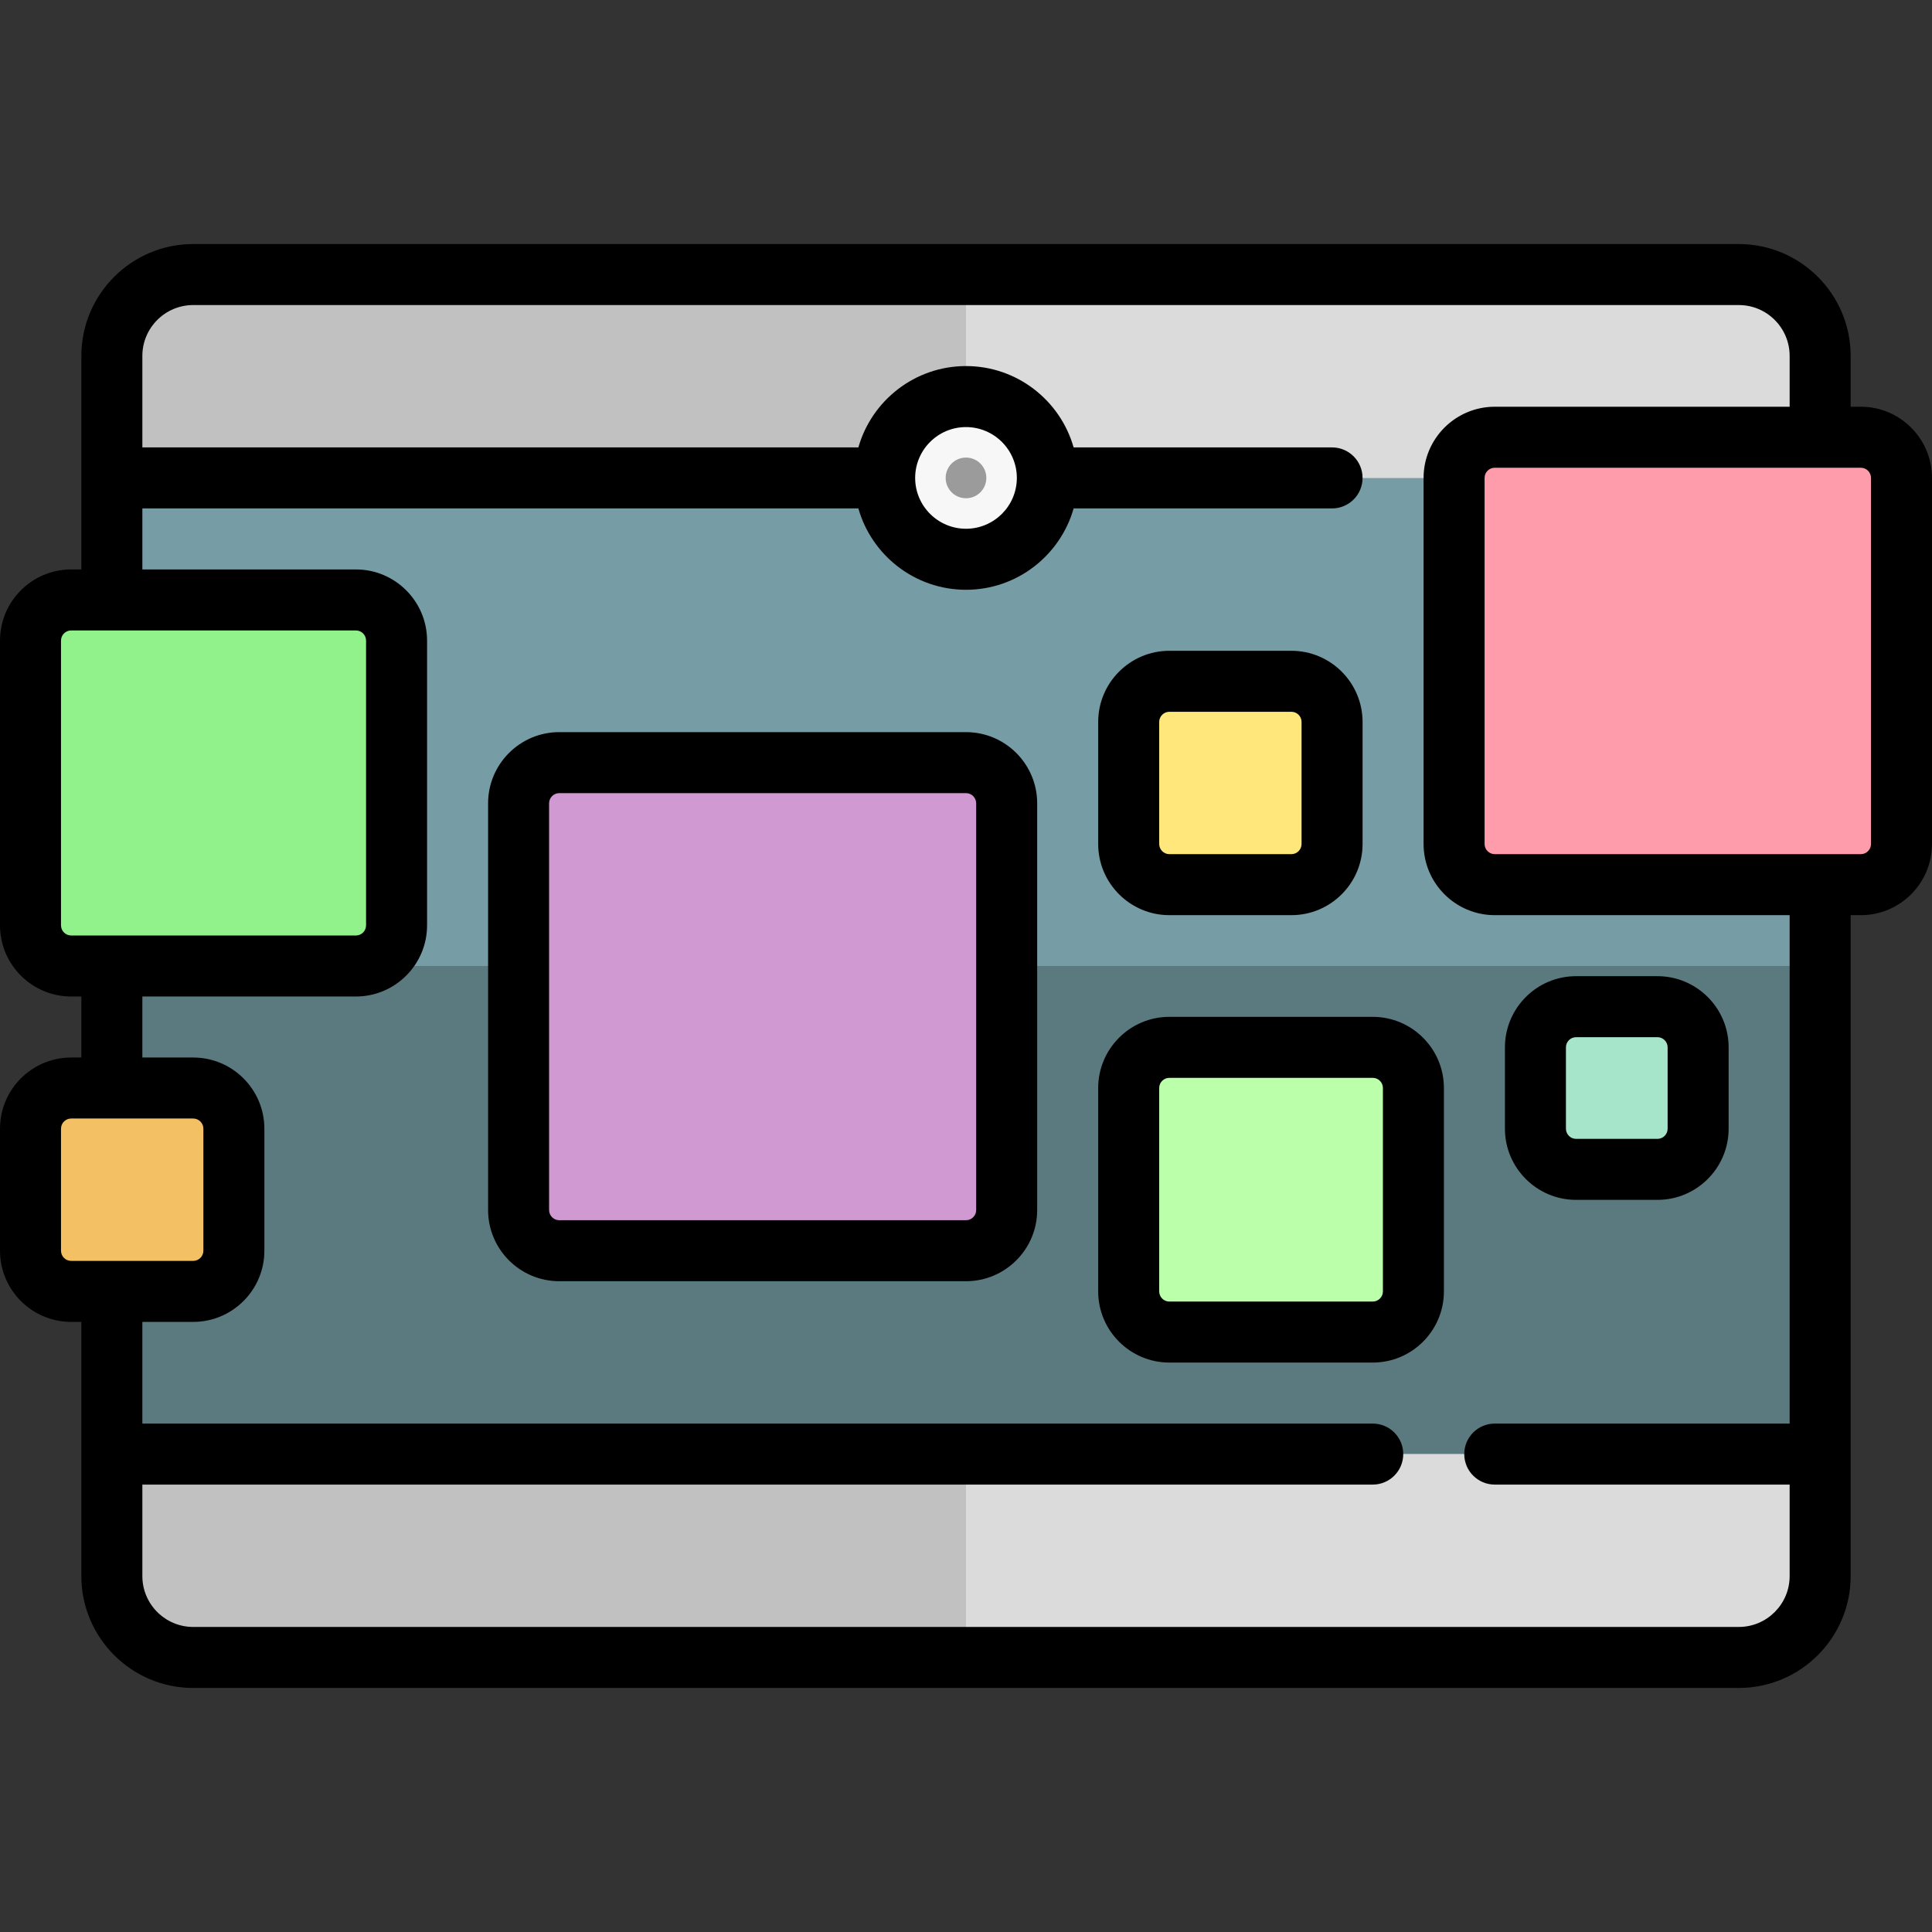
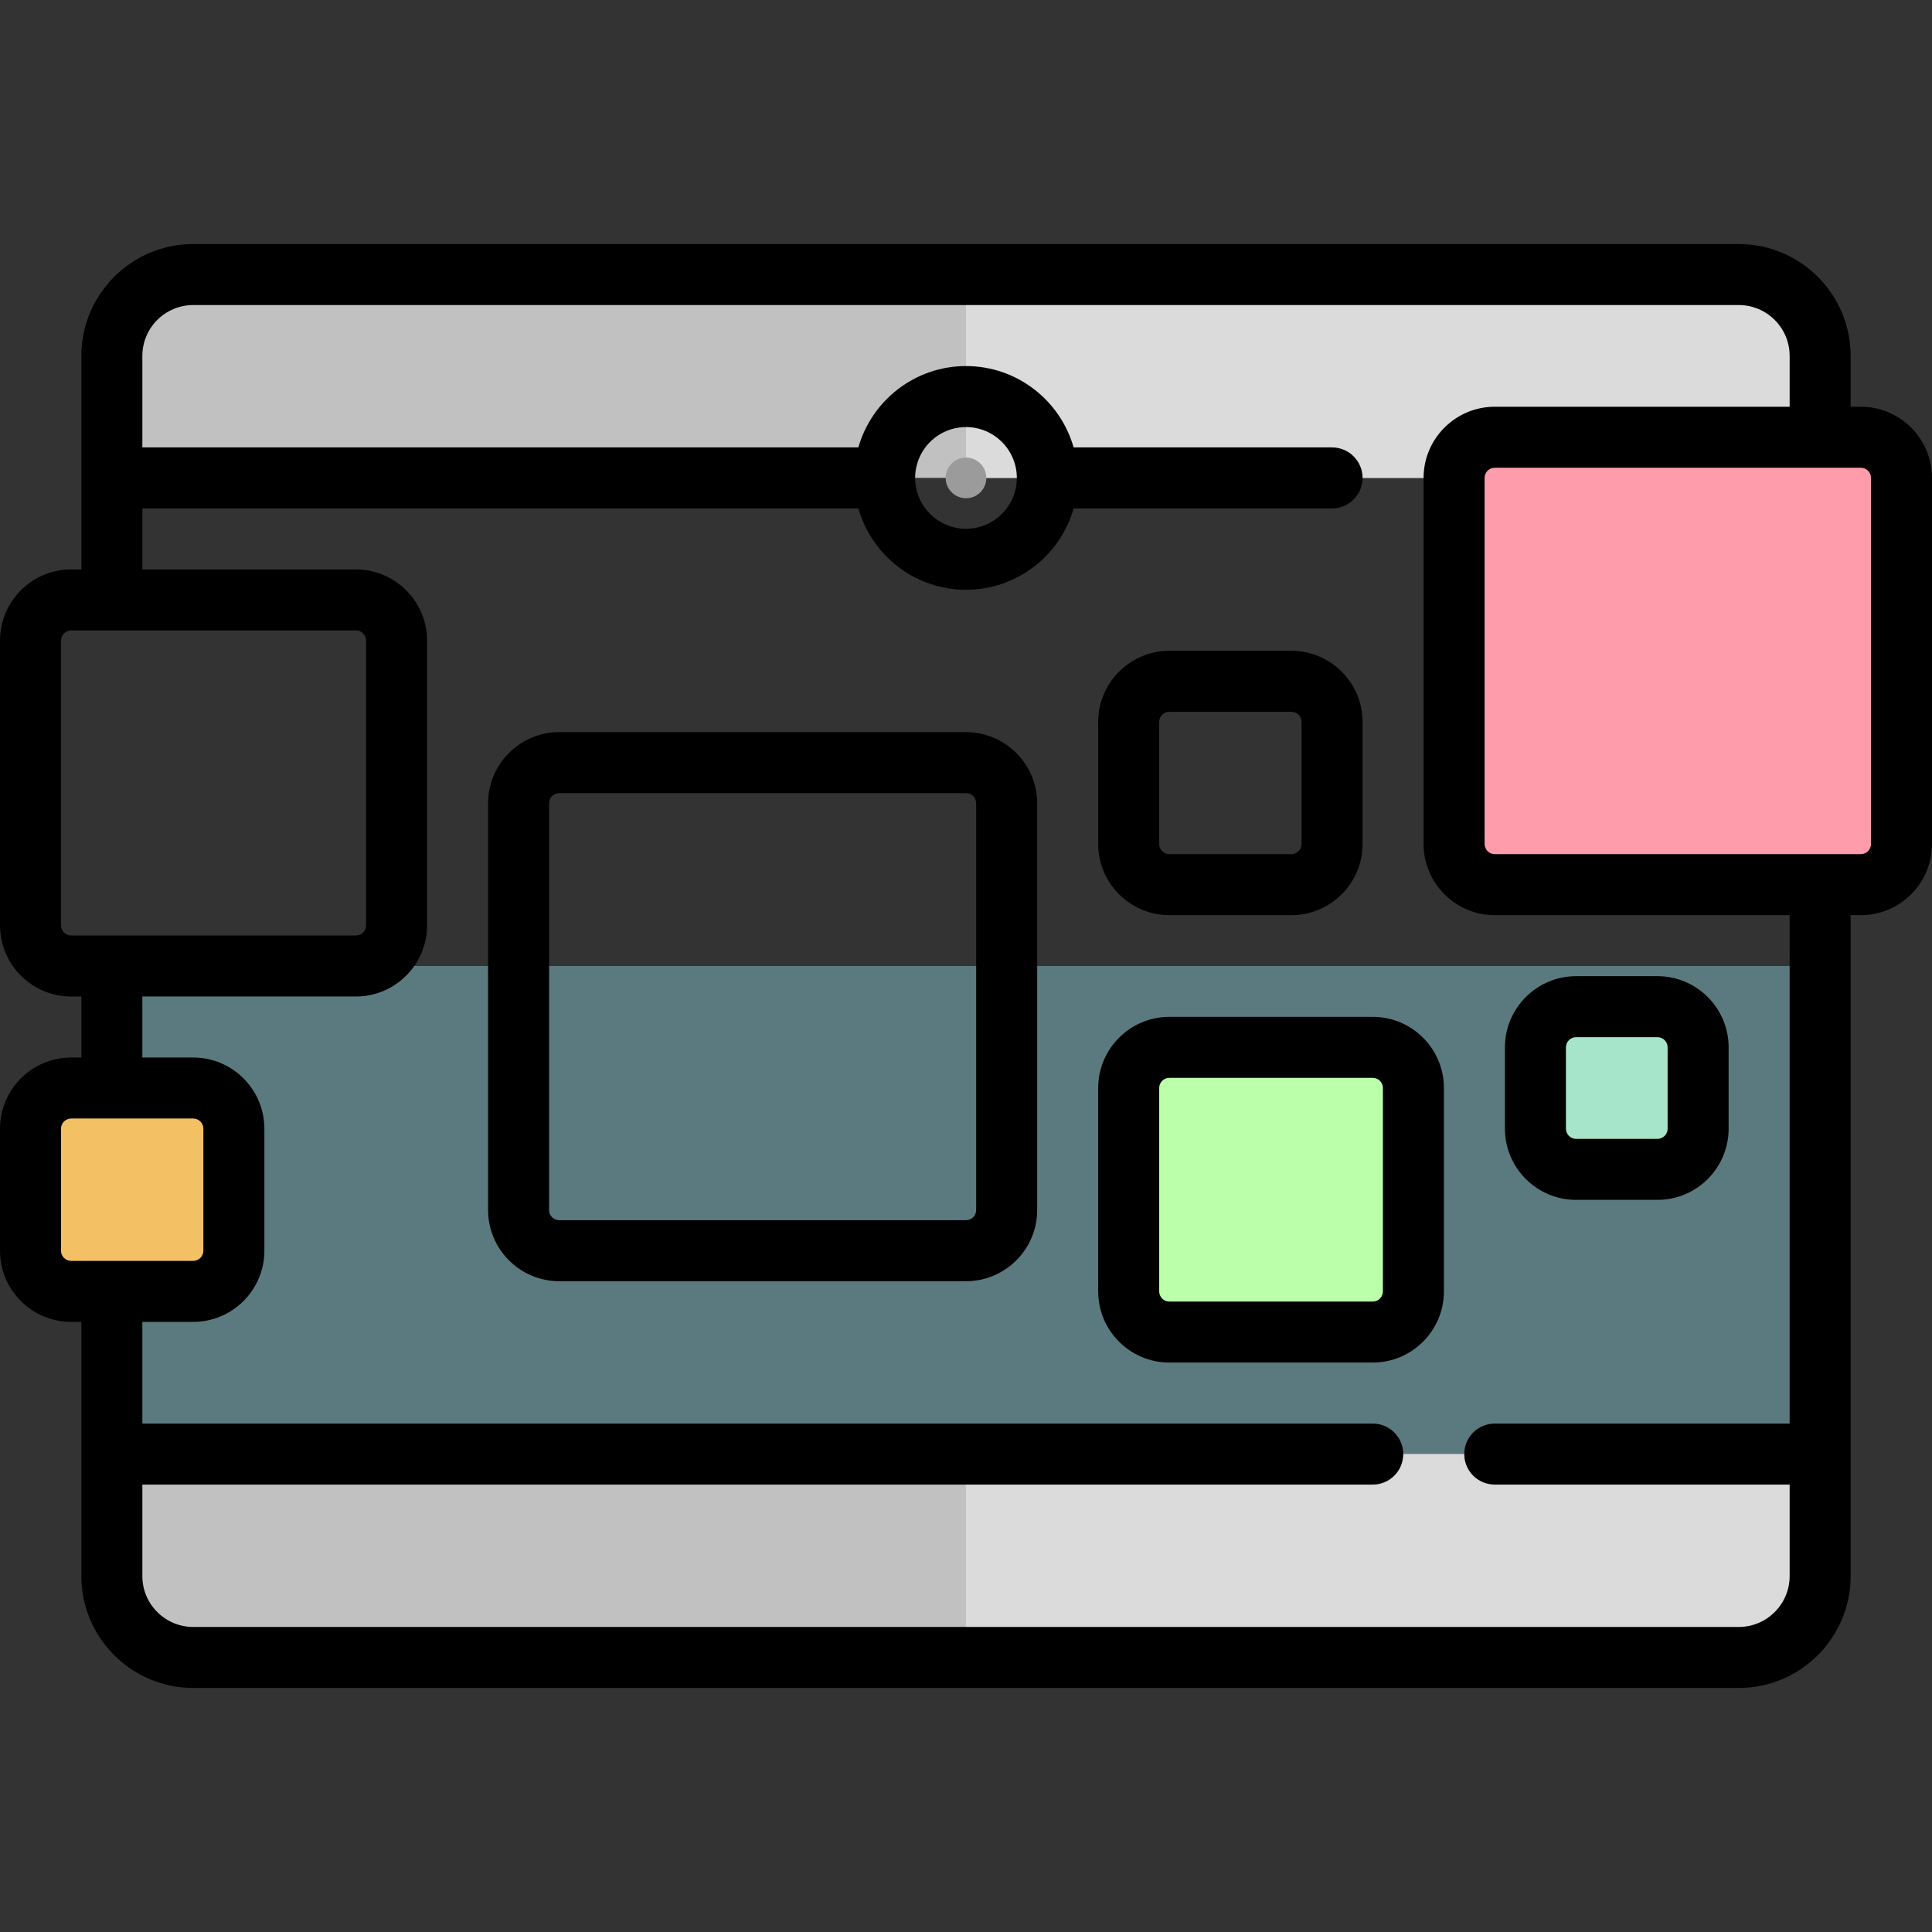
<svg xmlns="http://www.w3.org/2000/svg" version="1.1" id="Layer_1" x="0px" y="0px" viewBox="0 0 512 512" style="enable-background:new 0 0 512 512;" xml:space="preserve">
  <rect x="0" y="0" width="512" height="512" fill="#333333" stroke="none" />
-   <path style="fill:#769CA5;" d="M482.358,115.874v280.253c0,11.906-9.651,21.558-21.558,21.558H51.2  c-11.906,0-21.558-9.651-21.558-21.558V115.874c0-11.906,9.651-21.558,21.558-21.558h409.6  C472.706,94.316,482.358,103.967,482.358,115.874z" />
  <path style="fill:#5B7A7F;" d="M482.358,256v140.126c0,11.906-9.651,21.558-21.558,21.558H51.2  c-11.906,0-21.558-9.651-21.558-21.558V256H482.358z" />
  <path style="fill:#C1C1C1;" d="M482.358,94.316v32.337H29.642V94.316c0-11.906,9.651-21.558,21.558-21.558h409.6  C472.706,72.758,482.358,82.409,482.358,94.316z M29.642,417.684c0,11.906,9.651,21.558,21.558,21.558h409.6  c11.906,0,21.558-9.651,21.558-21.558v-32.337H29.642V417.684z" />
  <path style="fill:#DBDBDB;" d="M256,385.347h226.358v32.337c0,11.906-9.651,21.558-21.558,21.558H256V385.347z M460.8,72.758H256  v53.895h226.358V94.316C482.358,82.409,472.706,72.758,460.8,72.758z" />
  <path style="fill:#F4C064;" d="M61.979,299.116v32.337c0,5.953-4.826,10.779-10.779,10.779H18.863  c-5.953,0-10.779-4.826-10.779-10.779v-32.337c0-5.953,4.826-10.779,10.779-10.779H51.2  C57.153,288.337,61.979,293.163,61.979,299.116z" />
-   <path style="fill:#FFE77C;" d="M353.01,191.326v32.337c0,5.953-4.826,10.779-10.779,10.779h-32.337  c-5.953,0-10.779-4.826-10.779-10.779v-32.337c0-5.953,4.826-10.779,10.779-10.779h32.337  C348.185,180.547,353.01,185.373,353.01,191.326z" />
  <path style="fill:#BBFFAB;" d="M374.568,288.337v53.895c0,5.953-4.826,10.779-10.779,10.779h-53.895  c-5.953,0-10.779-4.826-10.779-10.779v-53.895c0-5.953,4.826-10.779,10.779-10.779h53.895  C369.743,277.558,374.568,282.384,374.568,288.337z" />
  <path style="fill:#A7E5CB;" d="M450.021,277.558v21.558c0,5.953-4.826,10.779-10.779,10.779h-21.558  c-5.953,0-10.779-4.826-10.779-10.779v-21.558c0-5.953,4.826-10.779,10.779-10.779h21.558  C445.195,266.779,450.021,271.605,450.021,277.558z" />
-   <path style="fill:#91F18B;" d="M105.095,169.768v75.453c0,5.953-4.826,10.779-10.779,10.779H18.863  c-5.953,0-10.779-4.826-10.779-10.779v-75.453c0-5.953,4.826-10.779,10.779-10.779h75.453  C100.269,158.989,105.095,163.815,105.095,169.768z" />
-   <path style="fill:#D199D1;" d="M266.779,212.884v107.789c0,5.953-4.826,10.779-10.779,10.779H148.211  c-5.953,0-10.779-4.826-10.779-10.779V212.884c0-5.953,4.826-10.779,10.779-10.779H256  C261.953,202.105,266.779,206.931,266.779,212.884z" />
  <path style="fill:#FF9CAB;" d="M503.916,126.653v97.011c0,5.953-4.826,10.779-10.779,10.779h-97.01  c-5.953,0-10.779-4.826-10.779-10.779v-97.011c0-5.953,4.826-10.779,10.779-10.779h97.01  C499.09,115.874,503.916,120.699,503.916,126.653z" />
-   <path style="fill:#F7F7F7;" d="M277.558,126.653c0,11.906-9.651,21.558-21.558,21.558c-11.906,0-21.558-9.651-21.558-21.558  s9.651-21.558,21.558-21.558C267.906,105.095,277.558,114.746,277.558,126.653z" />
  <path style="fill:#9B9B9B;" d="M261.389,126.653c0,2.976-2.413,5.389-5.389,5.389s-5.389-2.413-5.389-5.389s2.413-5.389,5.389-5.389  S261.389,123.677,261.389,126.653z" />
  <path d="M256,194.021H148.211c-10.401,0-18.863,8.463-18.863,18.863v107.789c0,10.401,8.463,18.863,18.863,18.863H256  c10.401,0,18.863-8.463,18.863-18.863V212.884C274.863,202.484,266.401,194.021,256,194.021z M258.695,320.674  c0,1.486-1.208,2.695-2.695,2.695H148.211c-1.486,0-2.695-1.208-2.695-2.695V212.884c0-1.486,1.208-2.695,2.695-2.695H256  c1.486,0,2.695,1.208,2.695,2.695V320.674z M309.895,242.526h32.337c10.401,0,18.863-8.463,18.863-18.863v-32.337  c0-10.401-8.463-18.863-18.863-18.863h-32.337c-10.401,0-18.863,8.463-18.863,18.863v32.337  C291.032,234.064,299.494,242.526,309.895,242.526z M307.2,191.326c0-1.486,1.208-2.695,2.695-2.695h32.337  c1.486,0,2.695,1.208,2.695,2.695v32.337c0,1.486-1.208,2.695-2.695,2.695h-32.337c-1.486,0-2.695-1.208-2.695-2.695V191.326z   M493.137,107.789h-2.695V94.316c0-16.344-13.298-29.642-29.642-29.642H51.2c-16.344,0-29.642,13.298-29.642,29.642v56.589h-2.695  C8.463,150.905,0,159.368,0,169.768v75.453c0,10.401,8.463,18.863,18.863,18.863h2.695v16.168h-2.695  C8.463,280.253,0,288.715,0,299.116v32.337c0,10.401,8.463,18.863,18.863,18.863h2.695v67.368c0,16.344,13.298,29.642,29.642,29.642  h409.6c16.344,0,29.642-13.298,29.642-29.642V242.526h2.695c10.401,0,18.863-8.463,18.863-18.863v-97.011  C512,116.252,503.537,107.789,493.137,107.789z M18.863,247.916c-1.486,0-2.695-1.208-2.695-2.695v-75.453  c0-1.486,1.208-2.695,2.695-2.695h75.453c1.486,0,2.695,1.208,2.695,2.695v75.453c0,1.486-1.208,2.695-2.695,2.695H18.863z   M18.863,334.147c-1.486,0-2.695-1.208-2.695-2.695v-32.337c0-1.486,1.208-2.695,2.695-2.695H51.2c1.486,0,2.695,1.208,2.695,2.695  v32.337c0,1.486-1.208,2.695-2.695,2.695H18.863z M474.274,377.263h-78.147c-4.466,0-8.084,3.618-8.084,8.084  s3.618,8.084,8.084,8.084h78.147v24.253c0,7.43-6.044,13.474-13.474,13.474H51.2c-7.43,0-13.474-6.044-13.474-13.474v-24.253  h326.063c4.466,0,8.084-3.618,8.084-8.084s-3.618-8.084-8.084-8.084H37.726v-26.947H51.2c10.401,0,18.863-8.463,18.863-18.863  v-32.337c0-10.401-8.463-18.863-18.863-18.863H37.726v-16.168h56.589c10.401,0,18.863-8.463,18.863-18.863v-75.453  c0-10.401-8.463-18.863-18.863-18.863H37.726v-16.168h189.751c3.527,12.428,14.978,21.558,28.522,21.558s24.994-9.13,28.522-21.558  h68.488c4.466,0,8.084-3.618,8.084-8.084c0-4.466-3.618-8.084-8.084-8.084h-68.488C280.995,106.14,269.544,97.011,256,97.011  s-24.994,9.13-28.522,21.558H37.726V94.316c0-7.43,6.044-13.474,13.474-13.474h409.6c7.43,0,13.474,6.044,13.474,13.474v13.474  h-78.147c-10.401,0-18.863,8.463-18.863,18.863v97.011c0,10.401,8.463,18.863,18.863,18.863h78.147V377.263z M242.526,126.653  c0-7.43,6.044-13.474,13.474-13.474c7.43,0,13.474,6.044,13.474,13.474S263.43,140.126,256,140.126  C248.57,140.126,242.526,134.083,242.526,126.653z M495.832,223.663c0,1.486-1.208,2.695-2.695,2.695h-97.01  c-1.486,0-2.695-1.208-2.695-2.695v-97.011c0-1.486,1.208-2.695,2.695-2.695h97.01c1.486,0,2.695,1.208,2.695,2.695V223.663z   M363.789,269.474h-53.895c-10.401,0-18.863,8.463-18.863,18.863v53.895c0,10.401,8.463,18.863,18.863,18.863h53.895  c10.401,0,18.863-8.463,18.863-18.863v-53.895C382.653,277.936,374.19,269.474,363.789,269.474z M366.484,342.232  c0,1.486-1.208,2.695-2.695,2.695h-53.895c-1.486,0-2.695-1.208-2.695-2.695v-53.895c0-1.486,1.208-2.695,2.695-2.695h53.895  c1.486,0,2.695,1.208,2.695,2.695V342.232z M417.684,317.979h21.558c10.401,0,18.863-8.463,18.863-18.863v-21.558  c0-10.401-8.463-18.863-18.863-18.863h-21.558c-10.401,0-18.863,8.463-18.863,18.863v21.558  C398.821,309.516,407.284,317.979,417.684,317.979z M414.989,277.558c0-1.486,1.208-2.695,2.695-2.695h21.558  c1.486,0,2.695,1.208,2.695,2.695v21.558c0,1.486-1.208,2.695-2.695,2.695h-21.558c-1.486,0-2.695-1.208-2.695-2.695V277.558z" />
  <g>
</g>
  <g>
</g>
  <g>
</g>
  <g>
</g>
  <g>
</g>
  <g>
</g>
  <g>
</g>
  <g>
</g>
  <g>
</g>
  <g>
</g>
  <g>
</g>
  <g>
</g>
  <g>
</g>
  <g>
</g>
  <g>
</g>
</svg>